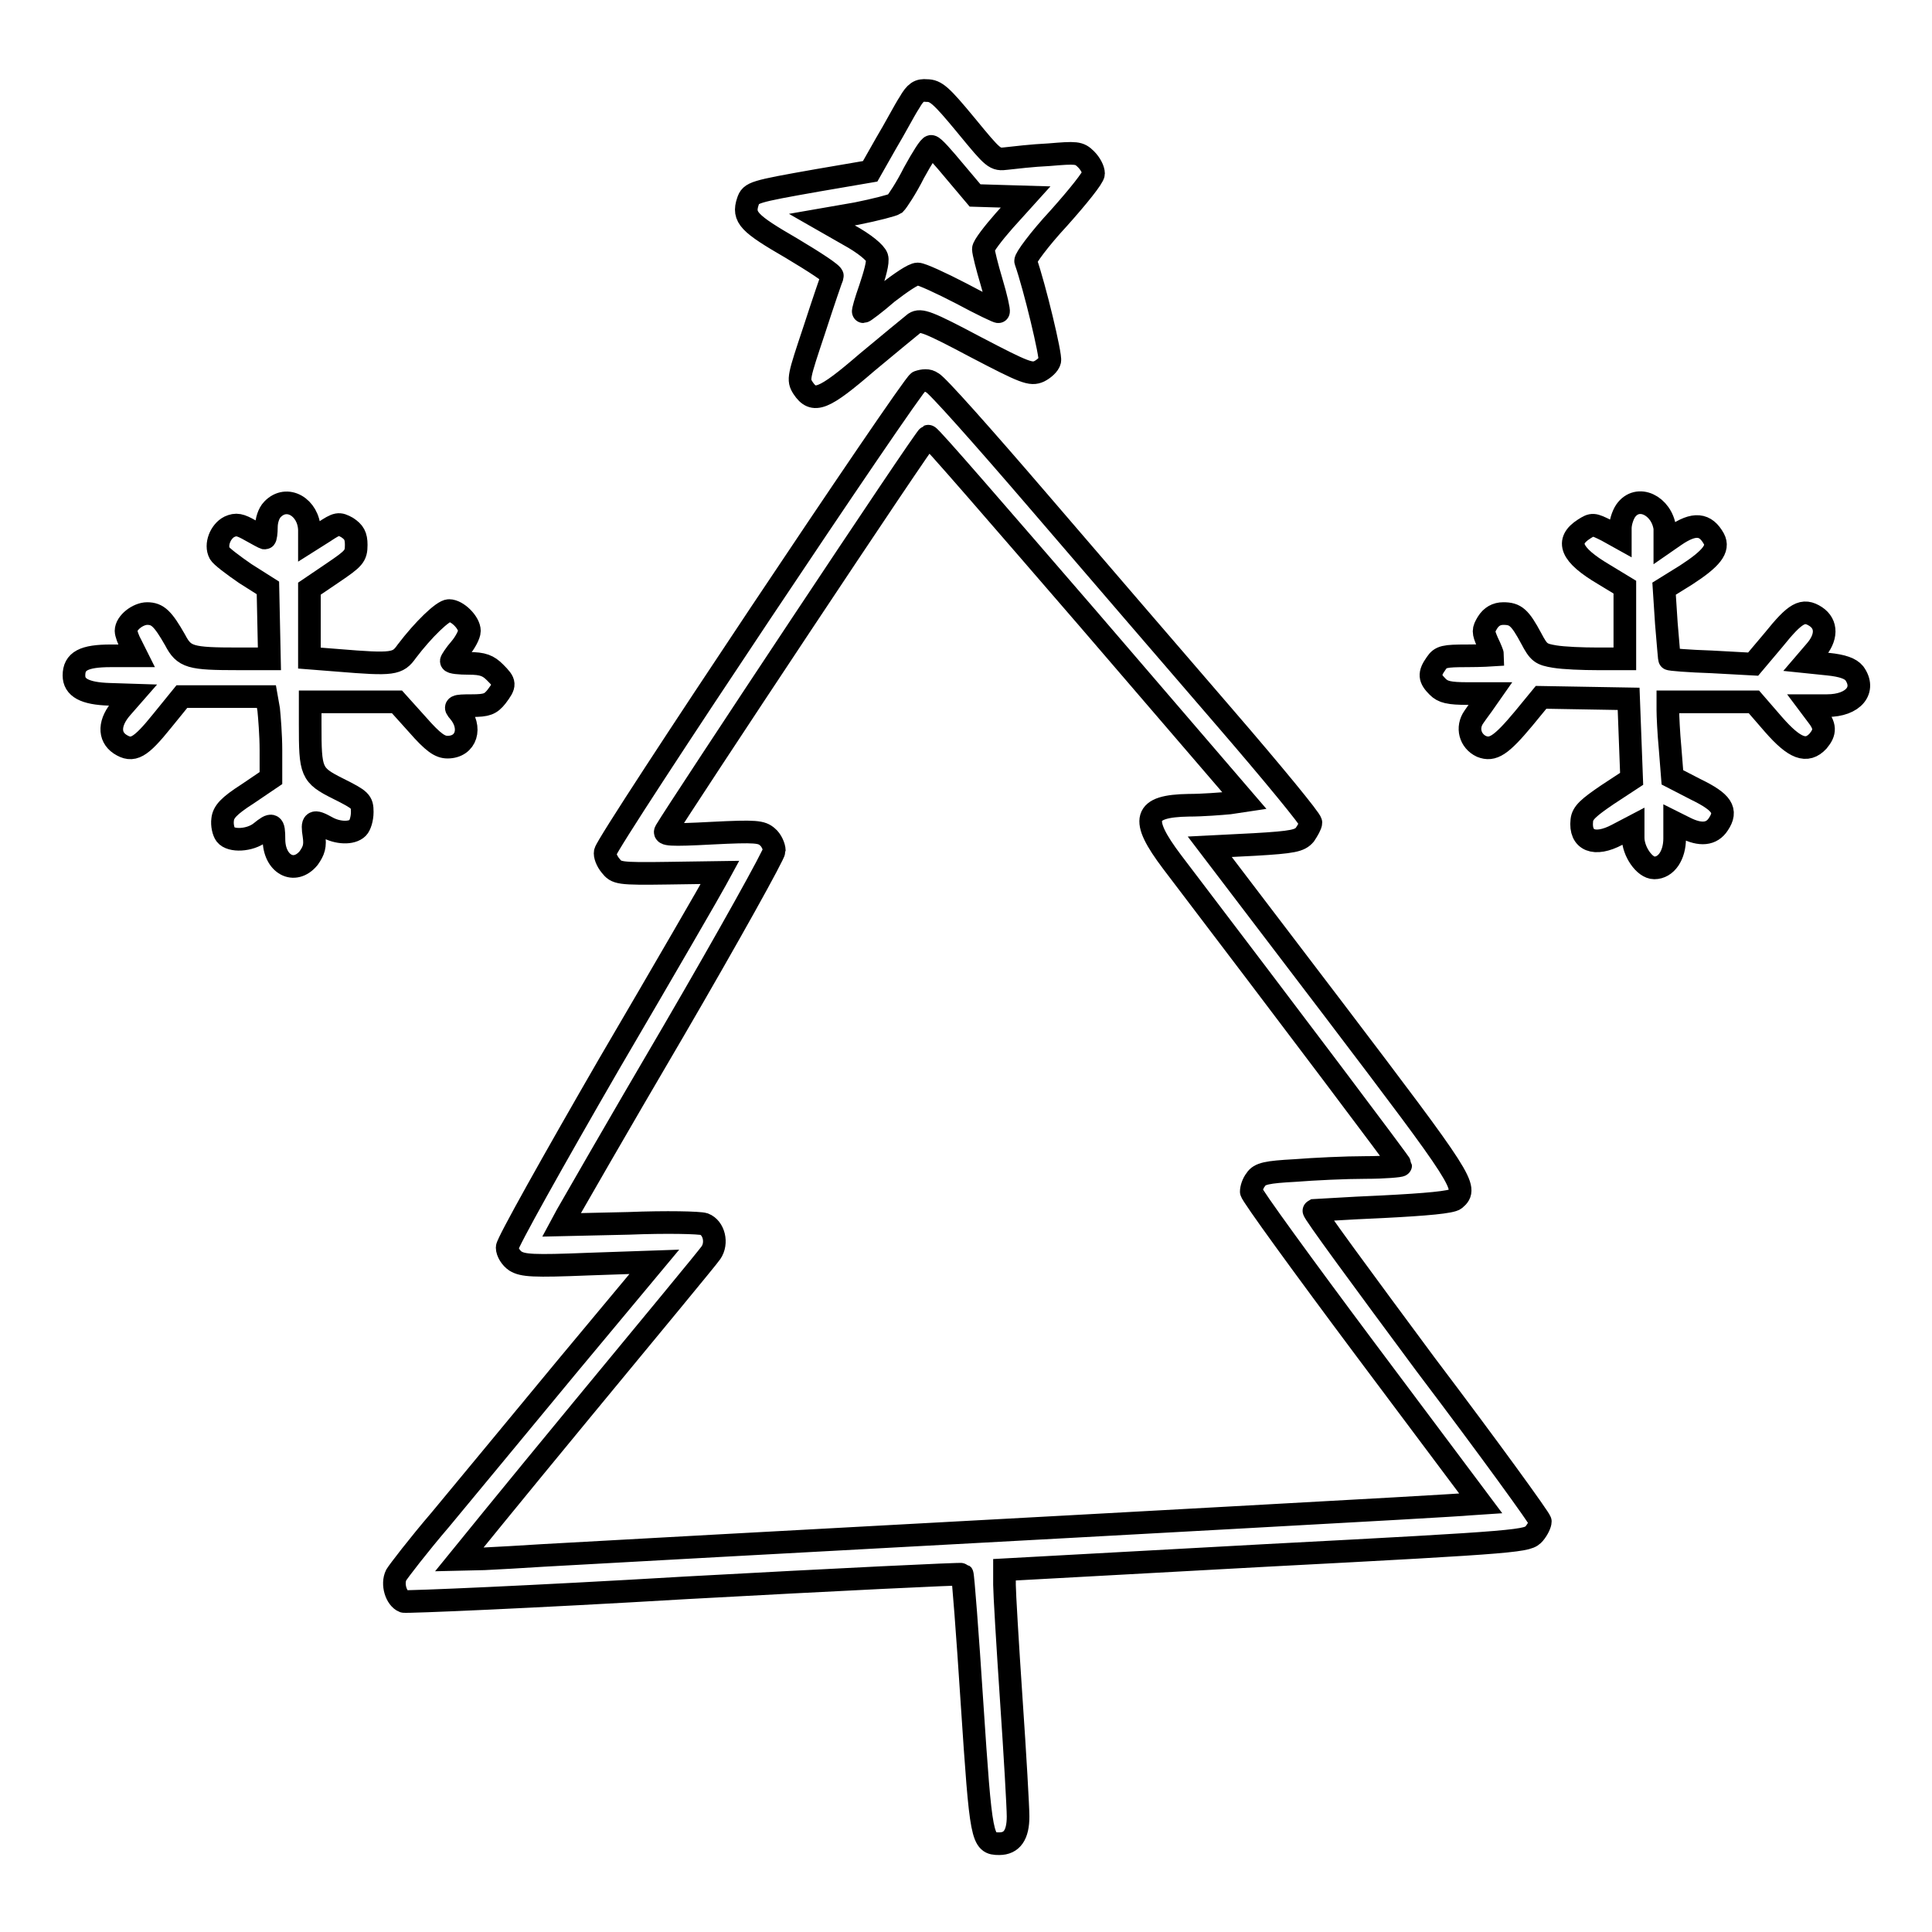
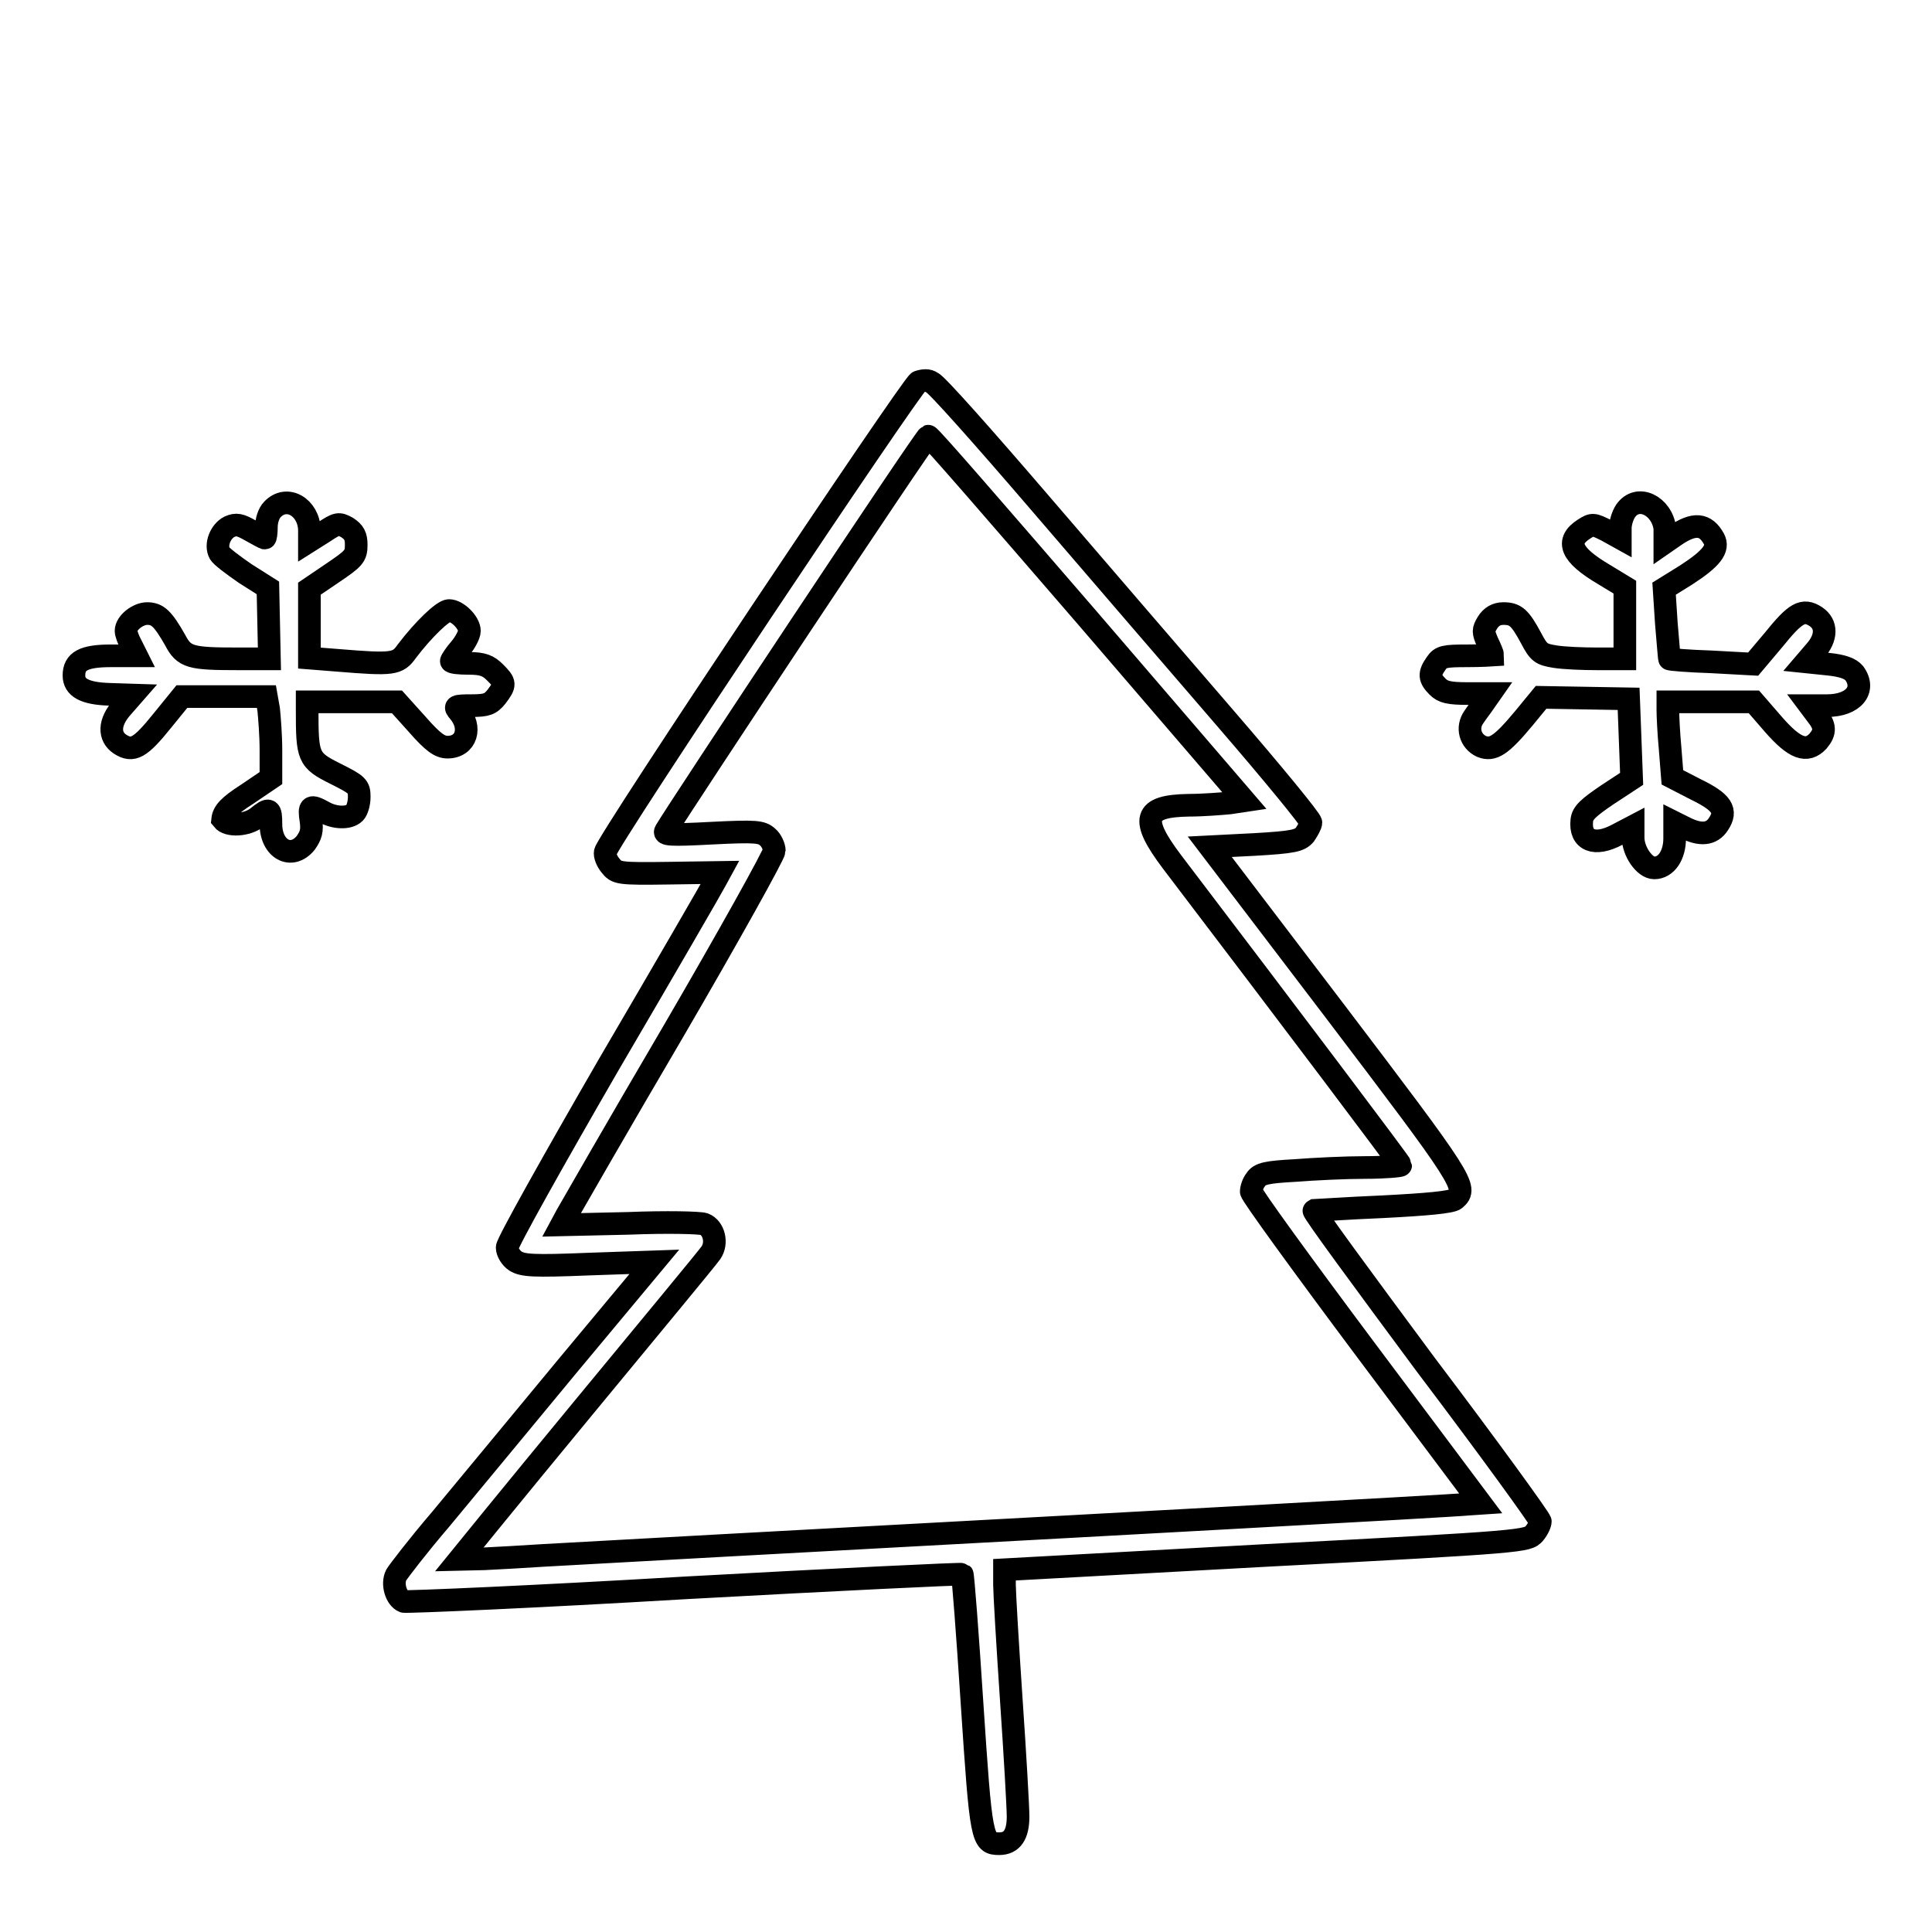
<svg xmlns="http://www.w3.org/2000/svg" version="1.1" x="0px" y="0px" viewBox="0 0 256 256" enable-background="new 0 0 256 256" xml:space="preserve">
  <g>
    <g>
      <g>
-         <path stroke-width="3" fill-opacity="0" stroke="#000000" d="M120.5,13.6c-0.6,0.9-1.9,3.4-3.1,5.4l-2.1,3.7l-7,1.2c-8.5,1.5-8.8,1.6-9.2,2.8c-0.7,2.1,0.1,2.9,5.8,6.2c3,1.8,5.5,3.4,5.4,3.7c-0.1,0.2-1.2,3.4-2.4,7.1c-2.1,6.3-2.2,6.6-1.5,7.7c1.4,2.1,2.7,1.6,8.5-3.4c3-2.5,5.8-4.8,6.3-5.2c0.8-0.5,1.7-0.2,8.1,3.2c6.5,3.4,7.3,3.7,8.4,3.2c0.6-0.3,1.3-0.9,1.4-1.4c0.2-0.6-2-9.8-3.2-13.2c-0.1-0.3,1.8-2.9,4.4-5.7c2.5-2.8,4.6-5.4,4.6-5.9c0-0.5-0.4-1.3-1-1.9c-0.9-0.9-1.3-0.9-4.9-0.6c-2.2,0.1-4.7,0.4-5.6,0.5c-1.6,0.2-1.7,0.1-5.4-4.4c-3.3-4-4-4.6-5.2-4.6C121.8,11.9,121.3,12.2,120.5,13.6z M126.5,22.7l2.7,3.2l3.3,0.1l3.4,0.1l-2.8,3.1c-1.5,1.7-2.8,3.4-2.8,3.8c0,0.4,0.5,2.4,1.1,4.4c0.6,2,1,3.8,0.9,3.9c0,0.1-2.3-1-4.9-2.4c-2.7-1.4-5.3-2.6-5.8-2.6c-0.6,0-2.3,1.2-4,2.5c-1.6,1.4-3.1,2.5-3.2,2.5s0.3-1.4,0.9-3.1c0.6-1.8,1.1-3.5,0.9-4.1c-0.2-0.6-1.6-1.8-3.8-3l-3.5-2l4.6-0.8c2.5-0.5,4.8-1.1,5.1-1.3c0.3-0.3,1.5-2.1,2.5-4.1c1.1-2,2.1-3.6,2.3-3.5C123.7,19.4,125,20.9,126.5,22.7z" />
        <path stroke-width="3" fill-opacity="0" stroke="#000000" d="M121.7,50.6c-0.9,0.4-41.1,60.6-41.5,62.3c-0.1,0.4,0.2,1.2,0.7,1.8c0.8,1,1,1.1,7.7,1l6.8-0.1l-0.6,1.1c-0.3,0.6-6.6,11.5-14.1,24.3c-7.4,12.8-13.5,23.7-13.5,24.3c0,0.6,0.5,1.4,1.1,1.8c1,0.6,2.3,0.7,9.7,0.4l8.7-0.3l-11.5,13.8c-6.3,7.6-13.8,16.7-16.8,20.3c-3,3.5-5.6,6.9-5.9,7.4c-0.6,1.2,0,3.1,1,3.5c0.4,0.1,17.1-0.6,37.3-1.8c20.1-1.1,36.6-1.9,36.7-1.8c0.1,0.1,0.7,7.8,1.3,17.1c1.2,18.1,1.3,18.6,3.6,18.6c1.7,0,2.5-1.2,2.5-3.6c0-1.2-0.4-8.2-0.9-15.5c-0.5-7.4-0.9-14.2-0.9-15.2V208l34.7-1.9c34.4-1.8,34.6-1.9,35.5-2.9c0.5-0.6,0.8-1.3,0.8-1.6c0-0.3-6.8-9.7-15.2-20.8c-8.3-11.2-15-20.3-14.8-20.4c0.1,0,4.3-0.3,9.1-0.5c5.9-0.3,9.1-0.6,9.6-1c1.8-1.5,1.1-2.5-15.9-24.9l-16.6-21.8l5.9-0.3c5.2-0.3,6-0.5,6.7-1.3c0.4-0.6,0.8-1.3,0.8-1.6c0-0.4-5.1-6.6-11.4-13.9c-6.3-7.3-17.4-20.2-24.7-28.7c-7.3-8.5-13.6-15.6-14.1-15.7C123,50.3,122.3,50.4,121.7,50.6z M144.1,81.9l20.8,24.2l-2,0.3c-1.1,0.1-3.5,0.3-5.4,0.3c-6,0.1-6.5,1.8-2.2,7.5c15.9,20.9,30.3,40,30.3,40.2c0,0.1-2.1,0.3-4.7,0.3c-2.6,0-6.8,0.2-9.3,0.4c-3.7,0.2-4.7,0.4-5.2,1.2c-0.4,0.5-0.6,1.2-0.6,1.6c0,0.4,6.9,9.9,15.2,21l15.2,20.3l-1.5,0.1c-0.8,0.1-14.9,0.9-31.4,1.8c-27,1.5-60.9,3.3-91.3,5c-6.1,0.4-11.1,0.6-11.2,0.6c0,0,7.3-9,16.3-19.9c9-10.9,16.7-20.2,17.1-20.8c0.9-1.3,0.4-3.3-0.9-3.8c-0.6-0.2-5-0.3-10-0.1l-8.9,0.2l0.7-1.3c0.4-0.7,6.7-11.7,14.1-24.3c7.4-12.7,13.4-23.5,13.4-24s-0.4-1.4-0.9-1.8c-0.8-0.7-1.5-0.8-7.4-0.5c-5.6,0.3-6.4,0.2-6.1-0.3c1.7-2.9,34.5-52.4,34.8-52.3C123.2,57.7,132.6,68.6,144.1,81.9z" />
-         <path stroke-width="3" fill-opacity="0" stroke="#000000" d="M36.1,67.5c-0.5,0.5-0.8,1.5-0.8,2.3c0,0.8-0.1,1.5-0.2,1.5c-0.1,0-1-0.5-1.9-1c-1.4-0.8-1.9-0.9-2.8-0.5c-1.2,0.6-1.9,2.4-1.3,3.5c0.2,0.4,1.8,1.6,3.4,2.7l3,1.9l0.1,4.7l0.1,4.7h-4.1c-6.4,0-7.2-0.2-8.4-2.5c-1.6-2.8-2.3-3.5-3.7-3.5c-1.2,0-2.8,1.2-2.8,2.3c0,0.3,0.3,1.2,0.7,1.9l0.7,1.4h-3.4c-3.6,0-4.9,0.7-4.9,2.6c0,1.6,1.4,2.4,4.7,2.5l3.1,0.1l-1.4,1.6c-1.8,2-1.8,3.9-0.3,4.9c1.7,1.1,2.7,0.5,5.6-3.1l2.6-3.2h5.6h5.6l0.3,1.7c0.1,1,0.3,3.4,0.3,5.4v3.7l-3.1,2.1c-2.5,1.6-3.2,2.4-3.3,3.4c-0.1,0.7,0.1,1.6,0.4,2c0.7,0.9,3.2,0.8,4.6-0.3c1.6-1.3,1.8-1.2,1.8,0.9c0,3.3,2.7,4.8,4.6,2.5c0.7-1,0.9-1.6,0.7-3c-0.3-1.9-0.1-2.1,1.7-1.1c1.4,0.8,3.3,0.9,4.1,0.1c0.3-0.3,0.6-1.2,0.6-2.1c0-1.4-0.2-1.6-3.2-3.1c-3.6-1.8-3.7-2.2-3.7-8.5V93H47h5.6l2.7,3c2.1,2.4,3,3,4,3c2.5,0,3.3-2.6,1.5-4.7c-0.6-0.7-0.6-0.8,1.7-0.8c2,0,2.5-0.2,3.3-1.2c1.2-1.6,1.2-1.8-0.2-3.2c-0.9-0.9-1.6-1.2-3.5-1.2c-1.2,0-2.3-0.1-2.3-0.3c0-0.1,0.5-0.9,1.2-1.7c0.6-0.7,1.2-1.8,1.2-2.3c0-1.1-1.6-2.7-2.7-2.7c-0.8,0-3.4,2.5-5.6,5.4c-1.2,1.7-1.8,1.8-9.1,1.2l-3.8-0.3v-4.7V78l3.1-2.1c2.8-1.9,3.1-2.2,3.1-3.7c0-1.2-0.3-1.7-1.2-2.3c-1.1-0.6-1.3-0.6-3.1,0.6l-1.9,1.2v-1.5C40.9,67.2,38,65.5,36.1,67.5z" />
+         <path stroke-width="3" fill-opacity="0" stroke="#000000" d="M36.1,67.5c-0.5,0.5-0.8,1.5-0.8,2.3c0,0.8-0.1,1.5-0.2,1.5c-0.1,0-1-0.5-1.9-1c-1.4-0.8-1.9-0.9-2.8-0.5c-1.2,0.6-1.9,2.4-1.3,3.5c0.2,0.4,1.8,1.6,3.4,2.7l3,1.9l0.1,4.7l0.1,4.7h-4.1c-6.4,0-7.2-0.2-8.4-2.5c-1.6-2.8-2.3-3.5-3.7-3.5c-1.2,0-2.8,1.2-2.8,2.3c0,0.3,0.3,1.2,0.7,1.9l0.7,1.4h-3.4c-3.6,0-4.9,0.7-4.9,2.6c0,1.6,1.4,2.4,4.7,2.5l3.1,0.1l-1.4,1.6c-1.8,2-1.8,3.9-0.3,4.9c1.7,1.1,2.7,0.5,5.6-3.1l2.6-3.2h5.6h5.6l0.3,1.7c0.1,1,0.3,3.4,0.3,5.4v3.7l-3.1,2.1c-2.5,1.6-3.2,2.4-3.3,3.4c0.7,0.9,3.2,0.8,4.6-0.3c1.6-1.3,1.8-1.2,1.8,0.9c0,3.3,2.7,4.8,4.6,2.5c0.7-1,0.9-1.6,0.7-3c-0.3-1.9-0.1-2.1,1.7-1.1c1.4,0.8,3.3,0.9,4.1,0.1c0.3-0.3,0.6-1.2,0.6-2.1c0-1.4-0.2-1.6-3.2-3.1c-3.6-1.8-3.7-2.2-3.7-8.5V93H47h5.6l2.7,3c2.1,2.4,3,3,4,3c2.5,0,3.3-2.6,1.5-4.7c-0.6-0.7-0.6-0.8,1.7-0.8c2,0,2.5-0.2,3.3-1.2c1.2-1.6,1.2-1.8-0.2-3.2c-0.9-0.9-1.6-1.2-3.5-1.2c-1.2,0-2.3-0.1-2.3-0.3c0-0.1,0.5-0.9,1.2-1.7c0.6-0.7,1.2-1.8,1.2-2.3c0-1.1-1.6-2.7-2.7-2.7c-0.8,0-3.4,2.5-5.6,5.4c-1.2,1.7-1.8,1.8-9.1,1.2l-3.8-0.3v-4.7V78l3.1-2.1c2.8-1.9,3.1-2.2,3.1-3.7c0-1.2-0.3-1.7-1.2-2.3c-1.1-0.6-1.3-0.6-3.1,0.6l-1.9,1.2v-1.5C40.9,67.2,38,65.5,36.1,67.5z" />
        <path stroke-width="3" fill-opacity="0" stroke="#000000" d="M215.4,67.7c-0.4,0.6-0.7,1.6-0.7,2.3v1.3l-1.8-1c-1.8-0.9-1.9-0.9-3-0.2c-2.5,1.6-1.8,3.4,2.6,6l2.8,1.7v4.7v4.8h-3.6c-2,0-4.5-0.1-5.7-0.3c-1.8-0.3-2.1-0.5-3.1-2.4c-1.5-2.8-2.1-3.3-3.7-3.3c-0.9,0-1.6,0.4-2.1,1.2c-0.6,1-0.6,1.2,0,2.6c0.4,0.8,0.7,1.6,0.7,1.7c0,0-1.5,0.1-3.4,0.1c-3,0-3.5,0.1-4.1,1c-1,1.4-0.9,2,0.2,3.1c0.7,0.7,1.5,0.9,4,0.9h3l-0.7,1c-0.4,0.6-1.1,1.5-1.5,2.1c-1,1.4-0.5,3.2,1,3.9c1.5,0.6,2.6-0.1,5.6-3.7l2.3-2.8l5.8,0.1l5.8,0.1l0.2,5.3l0.2,5.3l-3.2,2.1c-2.5,1.7-3.3,2.4-3.4,3.4c-0.3,2.7,1.7,3.5,4.7,1.9l2.1-1.1v1.5c0,1.8,1.5,4,2.8,4c1.6,0,2.7-1.7,2.7-3.9V109l1.4,0.7c2,1,3.5,0.9,4.4-0.5c1.2-1.8,0.5-2.9-3-4.6l-3.1-1.6l-0.3-3.8c-0.2-2.1-0.3-4.4-0.3-5.1V93h5.7h5.7l2.6,3c2.8,3.2,4.4,3.8,5.9,2.2c1-1.2,1-2-0.2-3.5l-0.9-1.2h2.3c3.5,0,5.2-2.1,3.6-4.3c-0.5-0.6-1.5-1-3.5-1.2l-2.9-0.3l1.2-1.4c1.6-1.8,1.6-3.6,0.1-4.6c-1.7-1.1-2.7-0.5-5.6,3.1l-2.7,3.2l-5.5-0.3c-3-0.1-5.6-0.3-5.6-0.4c0-0.1-0.2-2.2-0.4-4.7l-0.3-4.6l2.9-1.8c3.4-2.2,4.4-3.5,3.7-4.8c-1.1-2-2.6-2.2-5.2-0.4l-1.3,0.9V70C220.2,67,217,65.4,215.4,67.7z" />
      </g>
    </g>
  </g>
</svg>